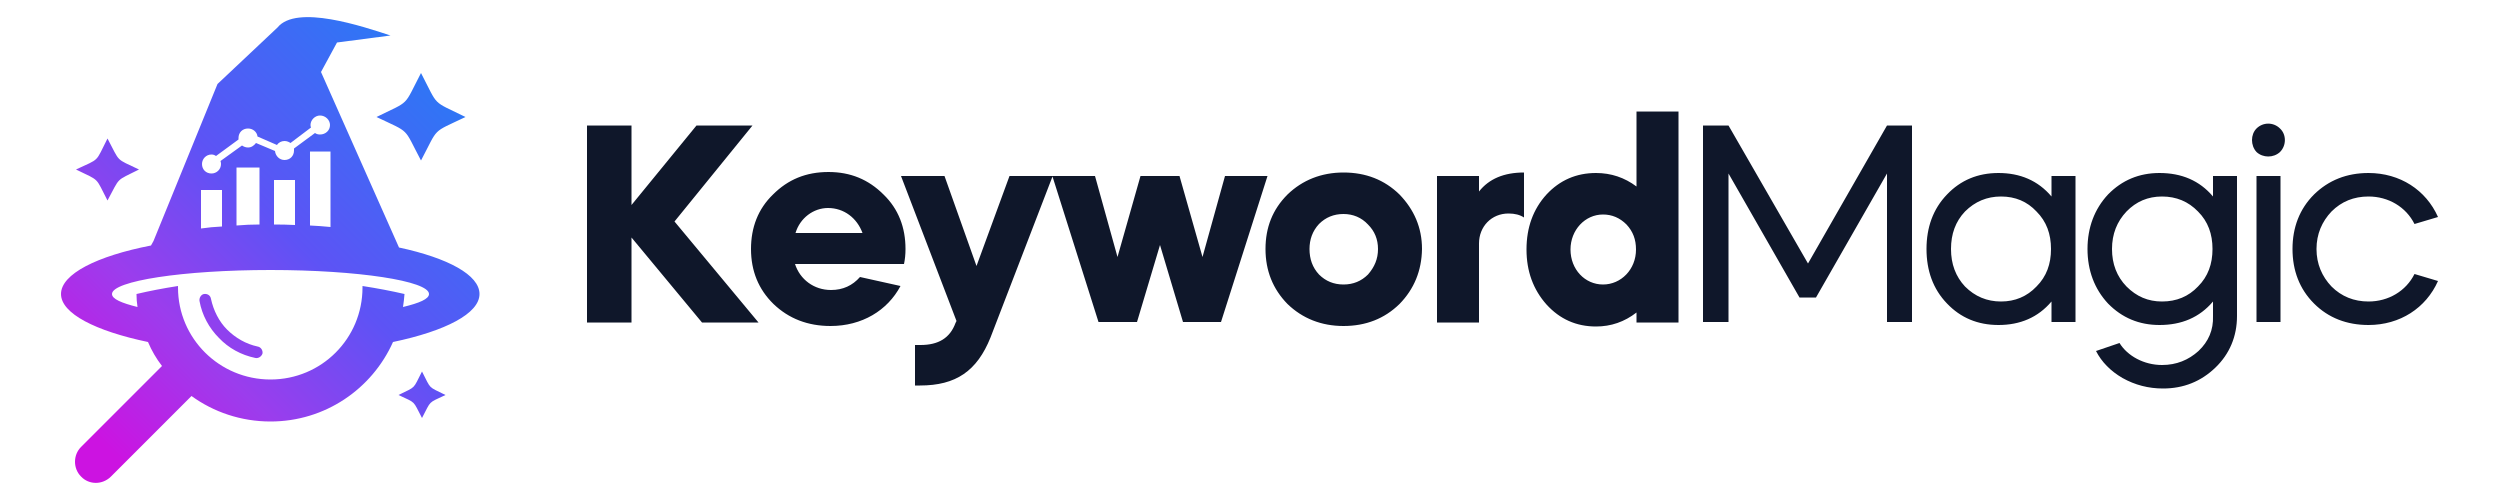
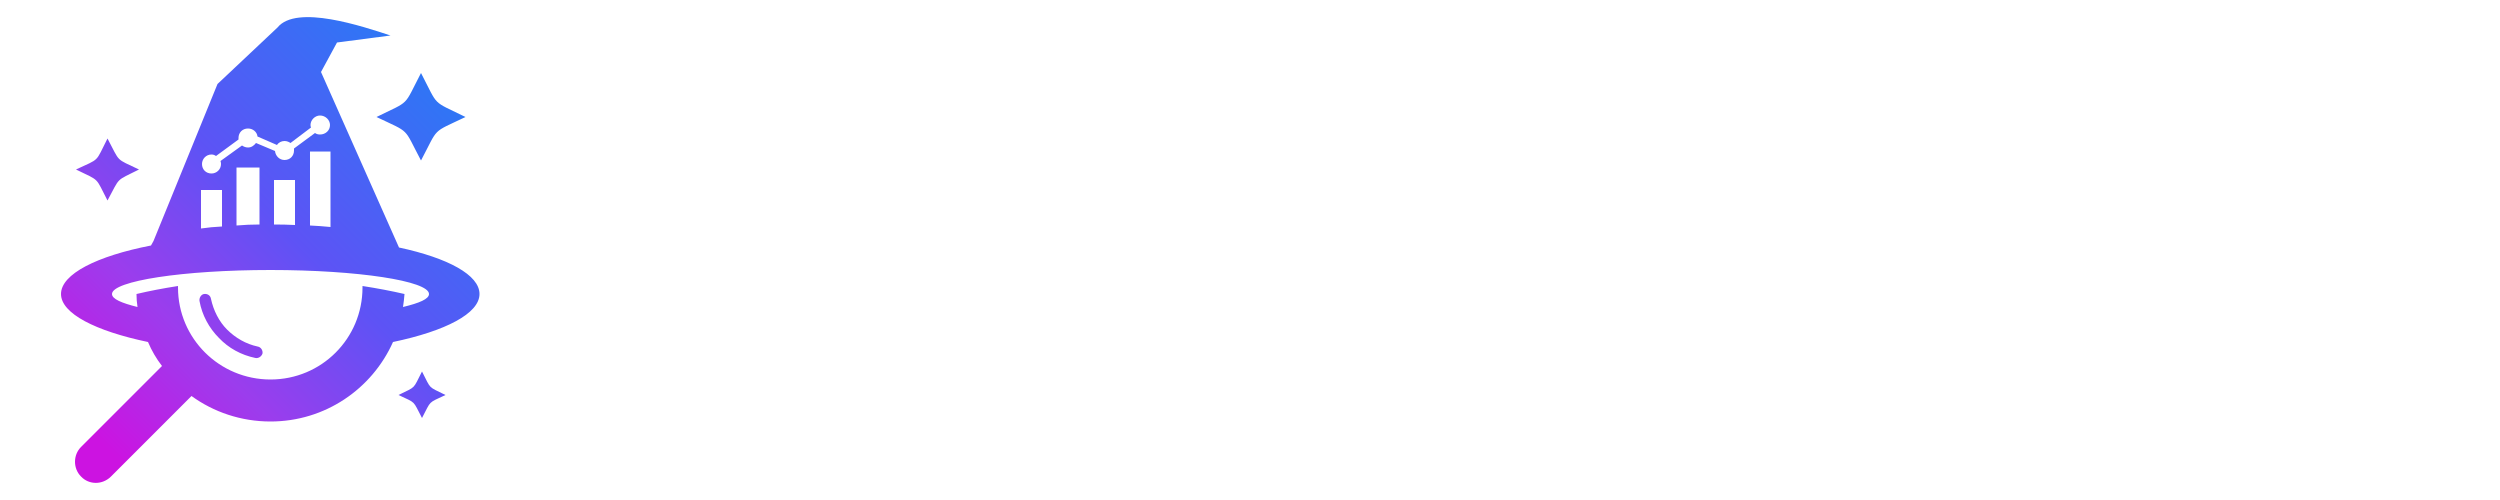
<svg xmlns="http://www.w3.org/2000/svg" version="1.2" viewBox="0 0 500 100" width="500" height="100">
  <defs>
    <linearGradient id="P" gradientUnits="userSpaceOnUse" />
    <linearGradient id="g1" x2="1" href="#P" gradientTransform="matrix(88.397,-88.397,70.004,70.004,-39.296,45.023)">
      <stop offset=".09" stop-color="#cc13e1" />
      <stop offset=".31" stop-color="#9b3ded" />
      <stop offset=".54" stop-color="#5d53f5" />
      <stop offset="1" stop-color="#1d83f5" />
    </linearGradient>
  </defs>
  <style>.a{fill:url(#g1)}.b{fill:#0f172a}</style>
  <path fill-rule="evenodd" class="a" d="m12.2 58.8c0-4 7.2-7.6 18-9.7l0.5-0.9 12.8-31.4 12-11.3c3.8-4.7 17.1-0.2 22.6 1.6l-10.7 1.4-3.2 5.9 15.6 35.1c9.8 2.1 16.1 5.5 16.1 9.3 0 3.9-6.8 7.4-17.3 9.6-4.2 9.4-13.6 15.9-24.5 15.9-5.9 0-11.4-1.9-15.8-5.1l-16.1 16.1c-1.7 1.7-4.4 1.7-6 0-1.6-1.6-1.6-4.3 0-5.9l16.2-16.2q-1.7-2.2-2.8-4.8c-10.5-2.2-17.4-5.7-17.4-9.6zm23.4-1.6q0 0.2 0 0.3c0 10.2 8.3 18.4 18.5 18.4 10.2 0 18.4-8.2 18.4-18.4q0-0.1 0-0.3 4.5 0.7 8.4 1.6-0.1 1.3-0.3 2.6c3.3-0.8 5.2-1.6 5.2-2.6 0-2.6-14.2-4.8-31.7-4.8-17.5 0-31.7 2.2-31.7 4.8 0 1 1.9 1.8 5.1 2.6q-0.2-1.3-0.2-2.6 3.8-0.9 8.3-1.6zm9.8 8.7c1.7 1.7 3.8 2.9 6.1 3.4 0.7 0.1 1.1 0.8 1 1.4-0.2 0.6-0.8 1-1.4 0.9-2.9-0.6-5.4-2-7.3-4-2-2-3.4-4.6-3.9-7.4-0.1-0.6 0.3-1.3 0.9-1.4 0.7-0.1 1.3 0.3 1.4 1 0.5 2.3 1.6 4.5 3.2 6.1zm34.3 13.1c3.6-1.8 2.8-1 4.7-4.7 1.9 3.7 1.1 2.9 4.7 4.7-3.6 1.7-2.8 1-4.7 4.6-1.9-3.6-1.1-2.9-4.7-4.6zm-64.5-45.1c4.9-2.3 3.8-1.3 6.3-6.2 2.6 4.9 1.5 3.9 6.3 6.2-4.8 2.4-3.7 1.4-6.3 6.2-2.5-4.8-1.4-3.8-6.3-6.2zm60.1-10.5c6.9-3.4 5.3-1.9 8.9-8.8 3.6 6.9 2 5.4 8.9 8.8-6.9 3.3-5.3 1.9-8.9 8.7-3.6-6.8-2-5.4-8.9-8.7zm-35.1 22.3q2-0.3 4.2-0.4v-7.3h-4.2zm23.8-18.8c1.1 0 2-0.8 2-1.9 0-1-0.9-1.9-2-1.9-1 0-1.9 0.9-1.9 1.9q0 0.3 0.1 0.5l-4.1 3.1c-0.3-0.2-0.7-0.4-1.2-0.4-0.6 0-1.2 0.3-1.5 0.8l-3.9-1.7c-0.1-0.9-0.9-1.6-1.9-1.6-1.1 0-1.9 0.8-1.9 1.9q0 0.2 0 0.3l-4.5 3.3q-0.4-0.3-0.9-0.3c-1.1 0-1.9 0.9-1.9 1.9 0 1.1 0.8 1.9 1.9 1.9 1 0 1.9-0.8 1.9-1.9q0-0.3-0.1-0.6l4.3-3.1c0.3 0.2 0.7 0.4 1.2 0.4 0.7 0 1.2-0.4 1.6-0.9l3.8 1.6c0.1 1 0.9 1.8 1.9 1.8 1.1 0 1.9-0.8 1.9-1.9q0-0.2 0-0.4l4.2-3.1q0.4 0.3 1 0.3zm-2 18.2q2.1 0.1 4.1 0.3v-15.1h-4.1zm-7.2-0.2q2.2 0 4.2 0.1v-9h-4.2zm-7.5 0.2q2.3-0.2 4.6-0.2v-11.4h-4.6z" />
-   <path fill-rule="evenodd" class="b" d="m117.4 25.1h8.9v15.9l13-15.9h11.2l-15.6 19.2 16.8 20.2h-11.3l-14.1-17v17h-8.9zm223.2 39.3v-39.3h5.1l15.9 27.6 15.8-27.6h5v39.3h-5v-29.7l-14.2 24.8h-3.3l-14.2-24.8v29.7zm69.7-25.1v-4.1h4.8v29.2h-4.8v-4.1c-2.7 3.2-6.3 4.7-10.6 4.7q-6.2 0-10.3-4.3c-2.8-2.9-4.1-6.6-4.1-10.9 0-4.3 1.3-8 4.1-10.9q4.1-4.3 10.3-4.3c4.3 0 7.9 1.5 10.6 4.7zm-17.3 3c-1.9 2-2.8 4.5-2.8 7.5q0 4.5 2.8 7.5c2 2 4.4 3 7.2 3 2.8 0 5.2-1 7.1-3 2-2 2.9-4.5 2.9-7.5 0-3-0.9-5.5-2.9-7.5q-2.8-3-7.1-3-4.2 0-7.2 3zm28.6 18.4c-2.7-2.9-4.1-6.6-4.1-10.9 0-4.3 1.4-8 4.1-10.9q4.2-4.3 10.3-4.3c4.4 0 8 1.5 10.7 4.7v-4.1h4.8v28c0 4.1-1.5 7.6-4.3 10.3-2.9 2.8-6.4 4.2-10.5 4.2-2.9 0-5.6-0.7-8.1-2.1q-3.6-2.1-5.3-5.4l4.7-1.6c1.6 2.6 4.9 4.4 8.5 4.4 2.9 0 5.3-1 7.3-2.8 2-1.9 3-4.2 2.9-7v-2.9c-2.7 3.2-6.3 4.7-10.7 4.7q-6.1 0-10.3-4.3zm3.7-18.4c-1.9 2-2.9 4.5-2.9 7.5q0 4.5 2.9 7.5c2 2 4.3 3 7.1 3 2.9 0 5.3-1 7.2-3 2-2 2.9-4.5 2.9-7.5 0-3-0.9-5.5-2.9-7.5q-2.9-3-7.2-3-4.2 0-7.1 3zm26 22.1v-29.2h4.8v29.2zm0-38.7c1.3-1.3 3.4-1.3 4.7 0 1.3 1.2 1.3 3.4 0 4.7-1.3 1.2-3.4 1.2-4.7 0-1.2-1.3-1.2-3.5 0-4.7zm31.6 19.1c-1.7-3.4-5.2-5.5-9.2-5.5q-4.4 0-7.4 3c-1.9 2-3 4.5-3 7.5 0 3 1.1 5.5 3 7.5 2 2 4.5 3 7.4 3 4 0 7.5-2.1 9.2-5.5l4.7 1.4c-2.4 5.4-7.6 8.8-13.9 8.8-4.3 0-8-1.4-10.9-4.3-2.9-2.9-4.3-6.6-4.3-10.9 0-4.3 1.4-8 4.3-10.9q4.4-4.3 10.9-4.3c6.3 0 11.5 3.4 13.9 8.8zm-323.9 8c1 3.1 3.8 5.2 7.2 5.2 2.4 0 4.3-0.9 5.8-2.6l8.1 1.8c-2.6 4.9-7.7 8-14 8q-6.8 0-11.4-4.4-4.5-4.4-4.5-11c0-4.3 1.4-8 4.4-10.9 3-3 6.6-4.5 11.1-4.5 4.4 0 8 1.5 11 4.5 3 2.9 4.4 6.6 4.4 10.9q0 1.6-0.3 3zm13.5-6.2c-1.1-3-3.7-5-6.9-5-2.9 0-5.6 2-6.5 5zm18.8 17.6l-11.1-29h8.7l6.4 18 6.6-18h17.1l4.5 16.2 4.6-16.2h7.8l4.6 16.2 4.5-16.2h8.5l-9.3 29.2h-7.6l-4.6-15.4-4.6 15.4h-7.7l-9.2-29.1-12.4 32.2c-2.7 6.7-6.9 9.6-14.1 9.6h-1v-8.1h1.1c3.6 0 5.9-1.4 7-4.4zm61.8-14.4c0-4.3 1.4-7.9 4.4-10.9 3-2.9 6.8-4.4 11.2-4.4q6.7 0 11.2 4.4c2.9 3 4.5 6.6 4.5 10.9q-0.1 6.5-4.5 11-4.5 4.4-11.2 4.4c-4.4 0-8.2-1.5-11.2-4.4q-4.4-4.5-4.4-11zm20.5 5.1c1.3-1.5 2-3.1 2-5.1q0-2.9-2-4.9c-1.3-1.4-3-2.1-4.9-2.1q-2.9 0-4.9 2c-1.3 1.4-1.9 3.1-1.9 5 0 2 0.6 3.7 1.9 5.1q2 2 4.9 2 2.9 0 4.9-2zm22.2-16.6q3-3.8 9-3.8v9q-1.2-0.8-3.1-0.8c-3.4 0-5.9 2.6-5.9 6v15.8h-8.4v-29.3h8.4zm13.5 0.6q4-4.3 9.9-4.3 4.5 0 8.1 2.7v-15h8.4v42.2h-8.4v-2q-3.6 2.8-8.1 2.8-5.9 0-9.9-4.4-4-4.5-4-11 0-6.6 4-11zm4.8 11c0 4 2.9 7 6.5 7 3.6 0 6.6-3 6.6-7 0-2-0.6-3.6-1.9-5q-2-2-4.7-2c-3.6 0-6.5 3.1-6.5 7z" />
</svg>